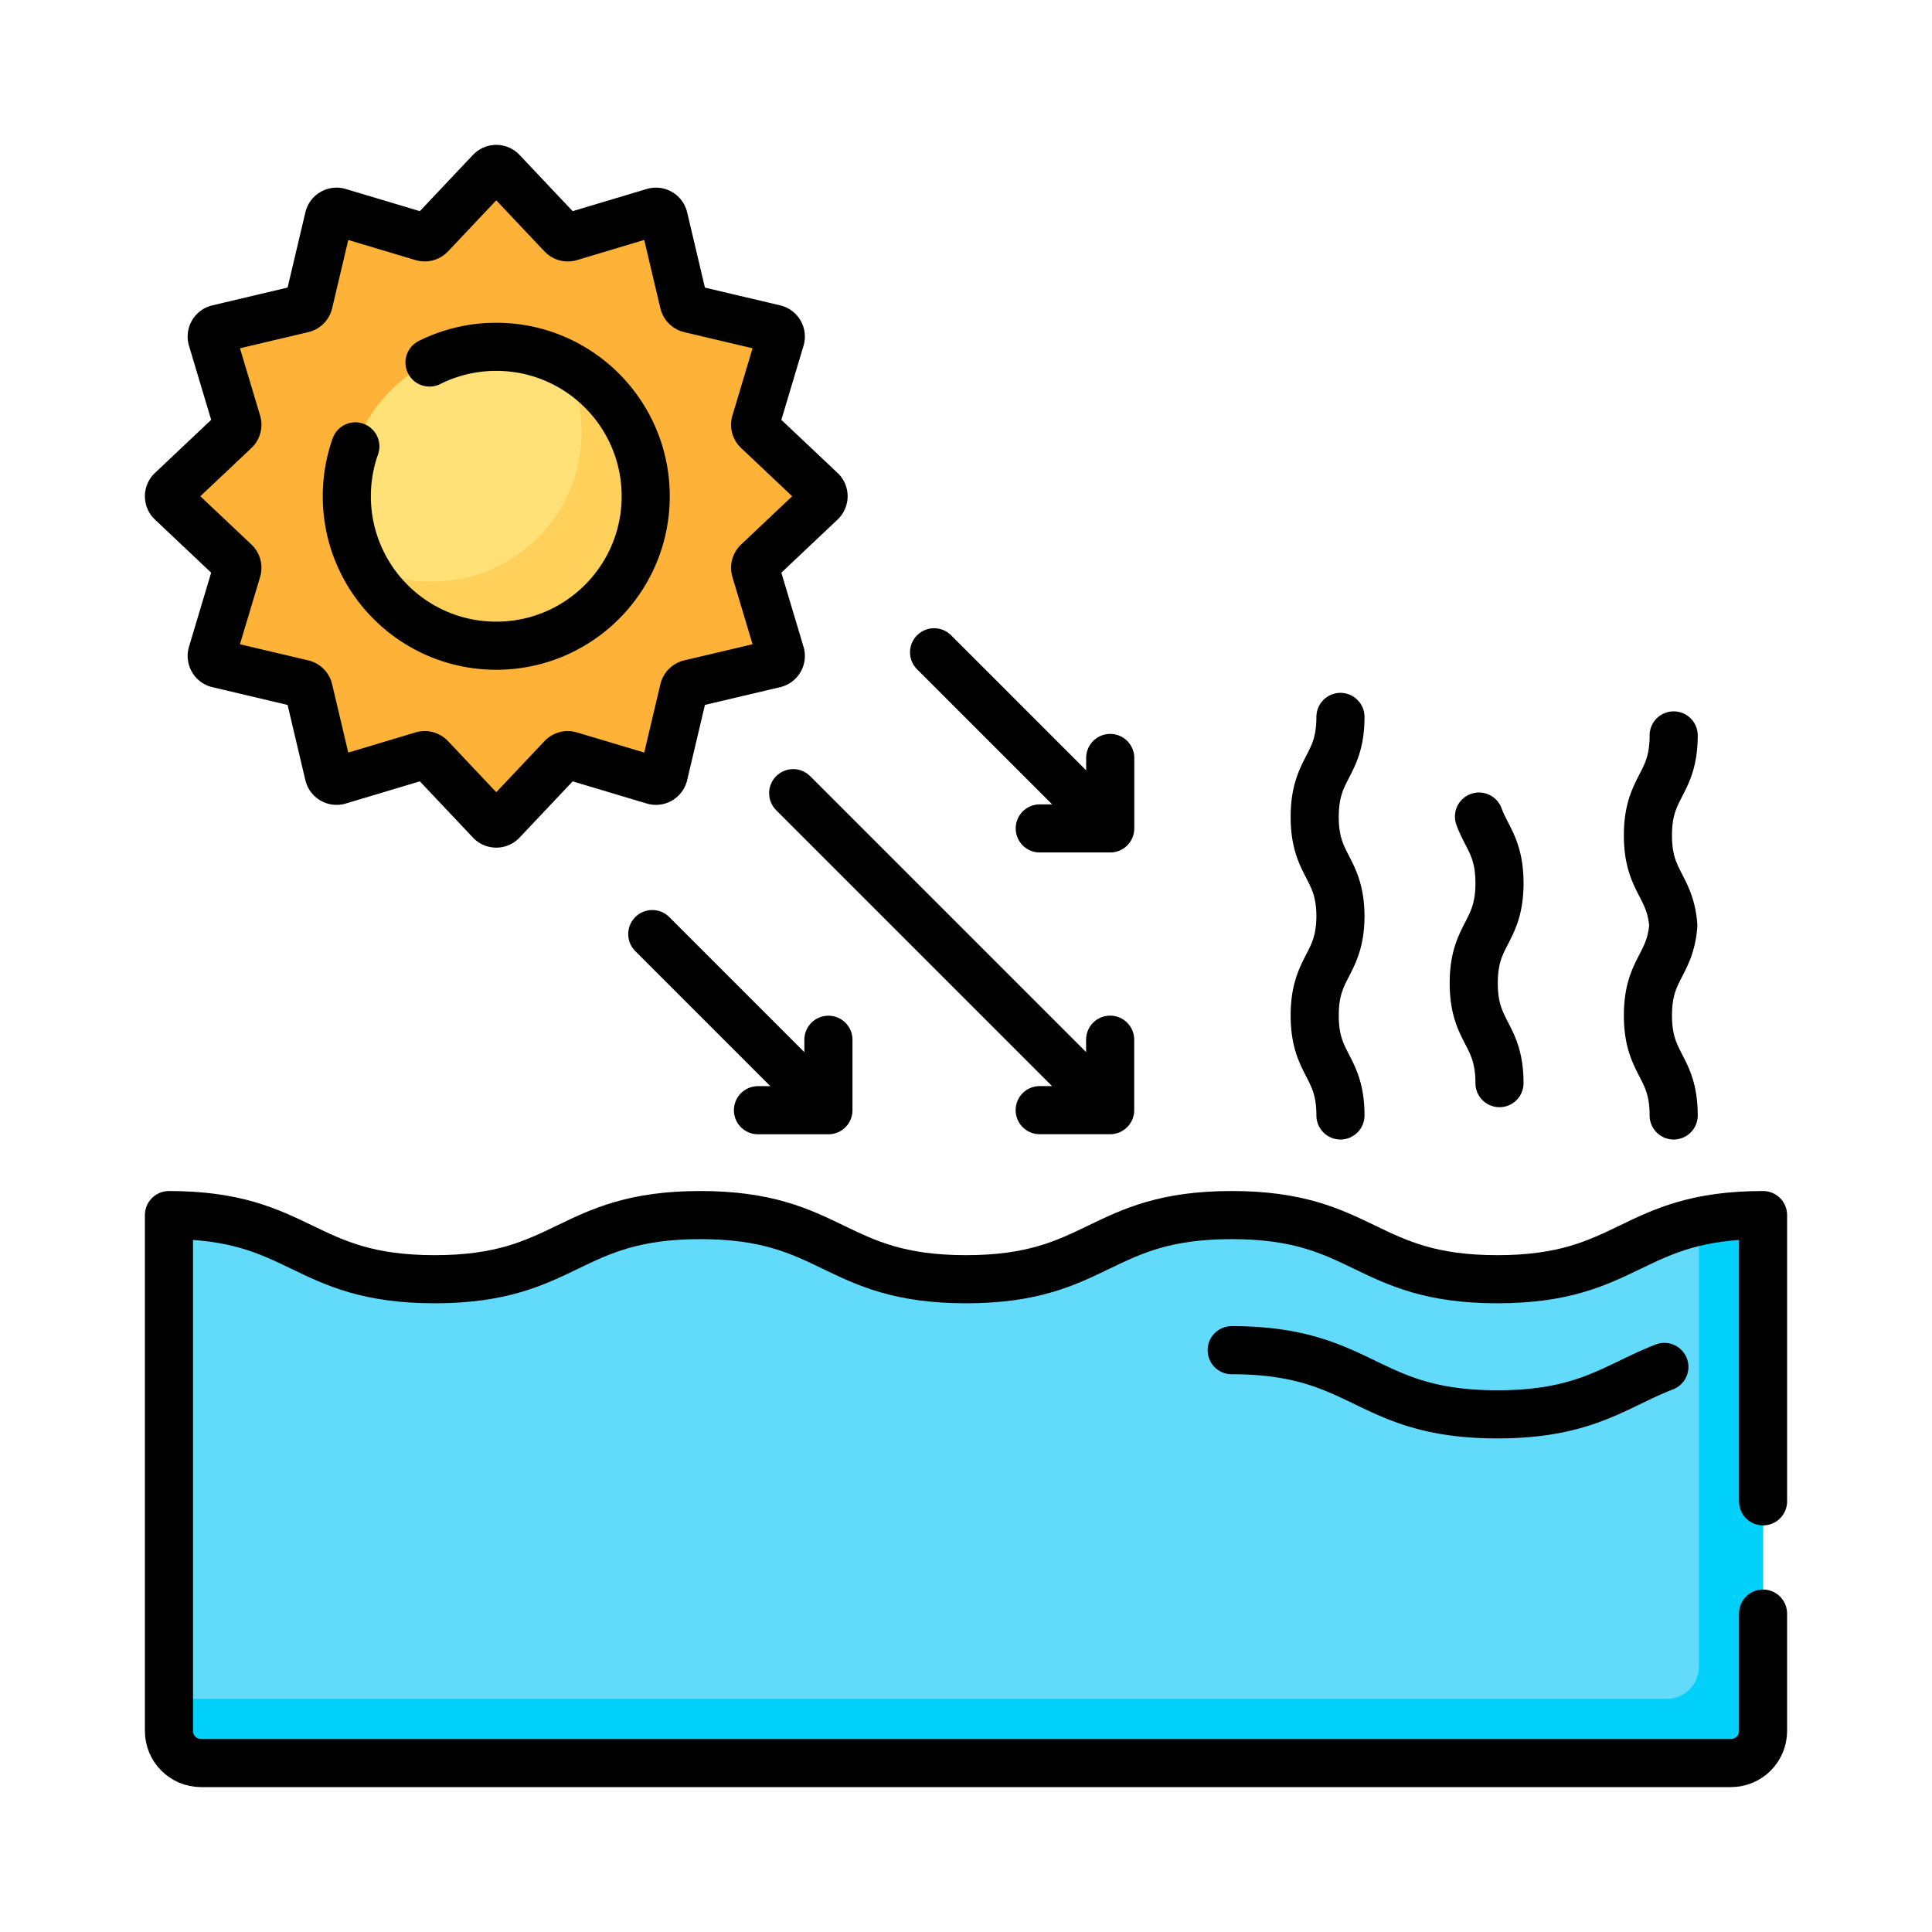
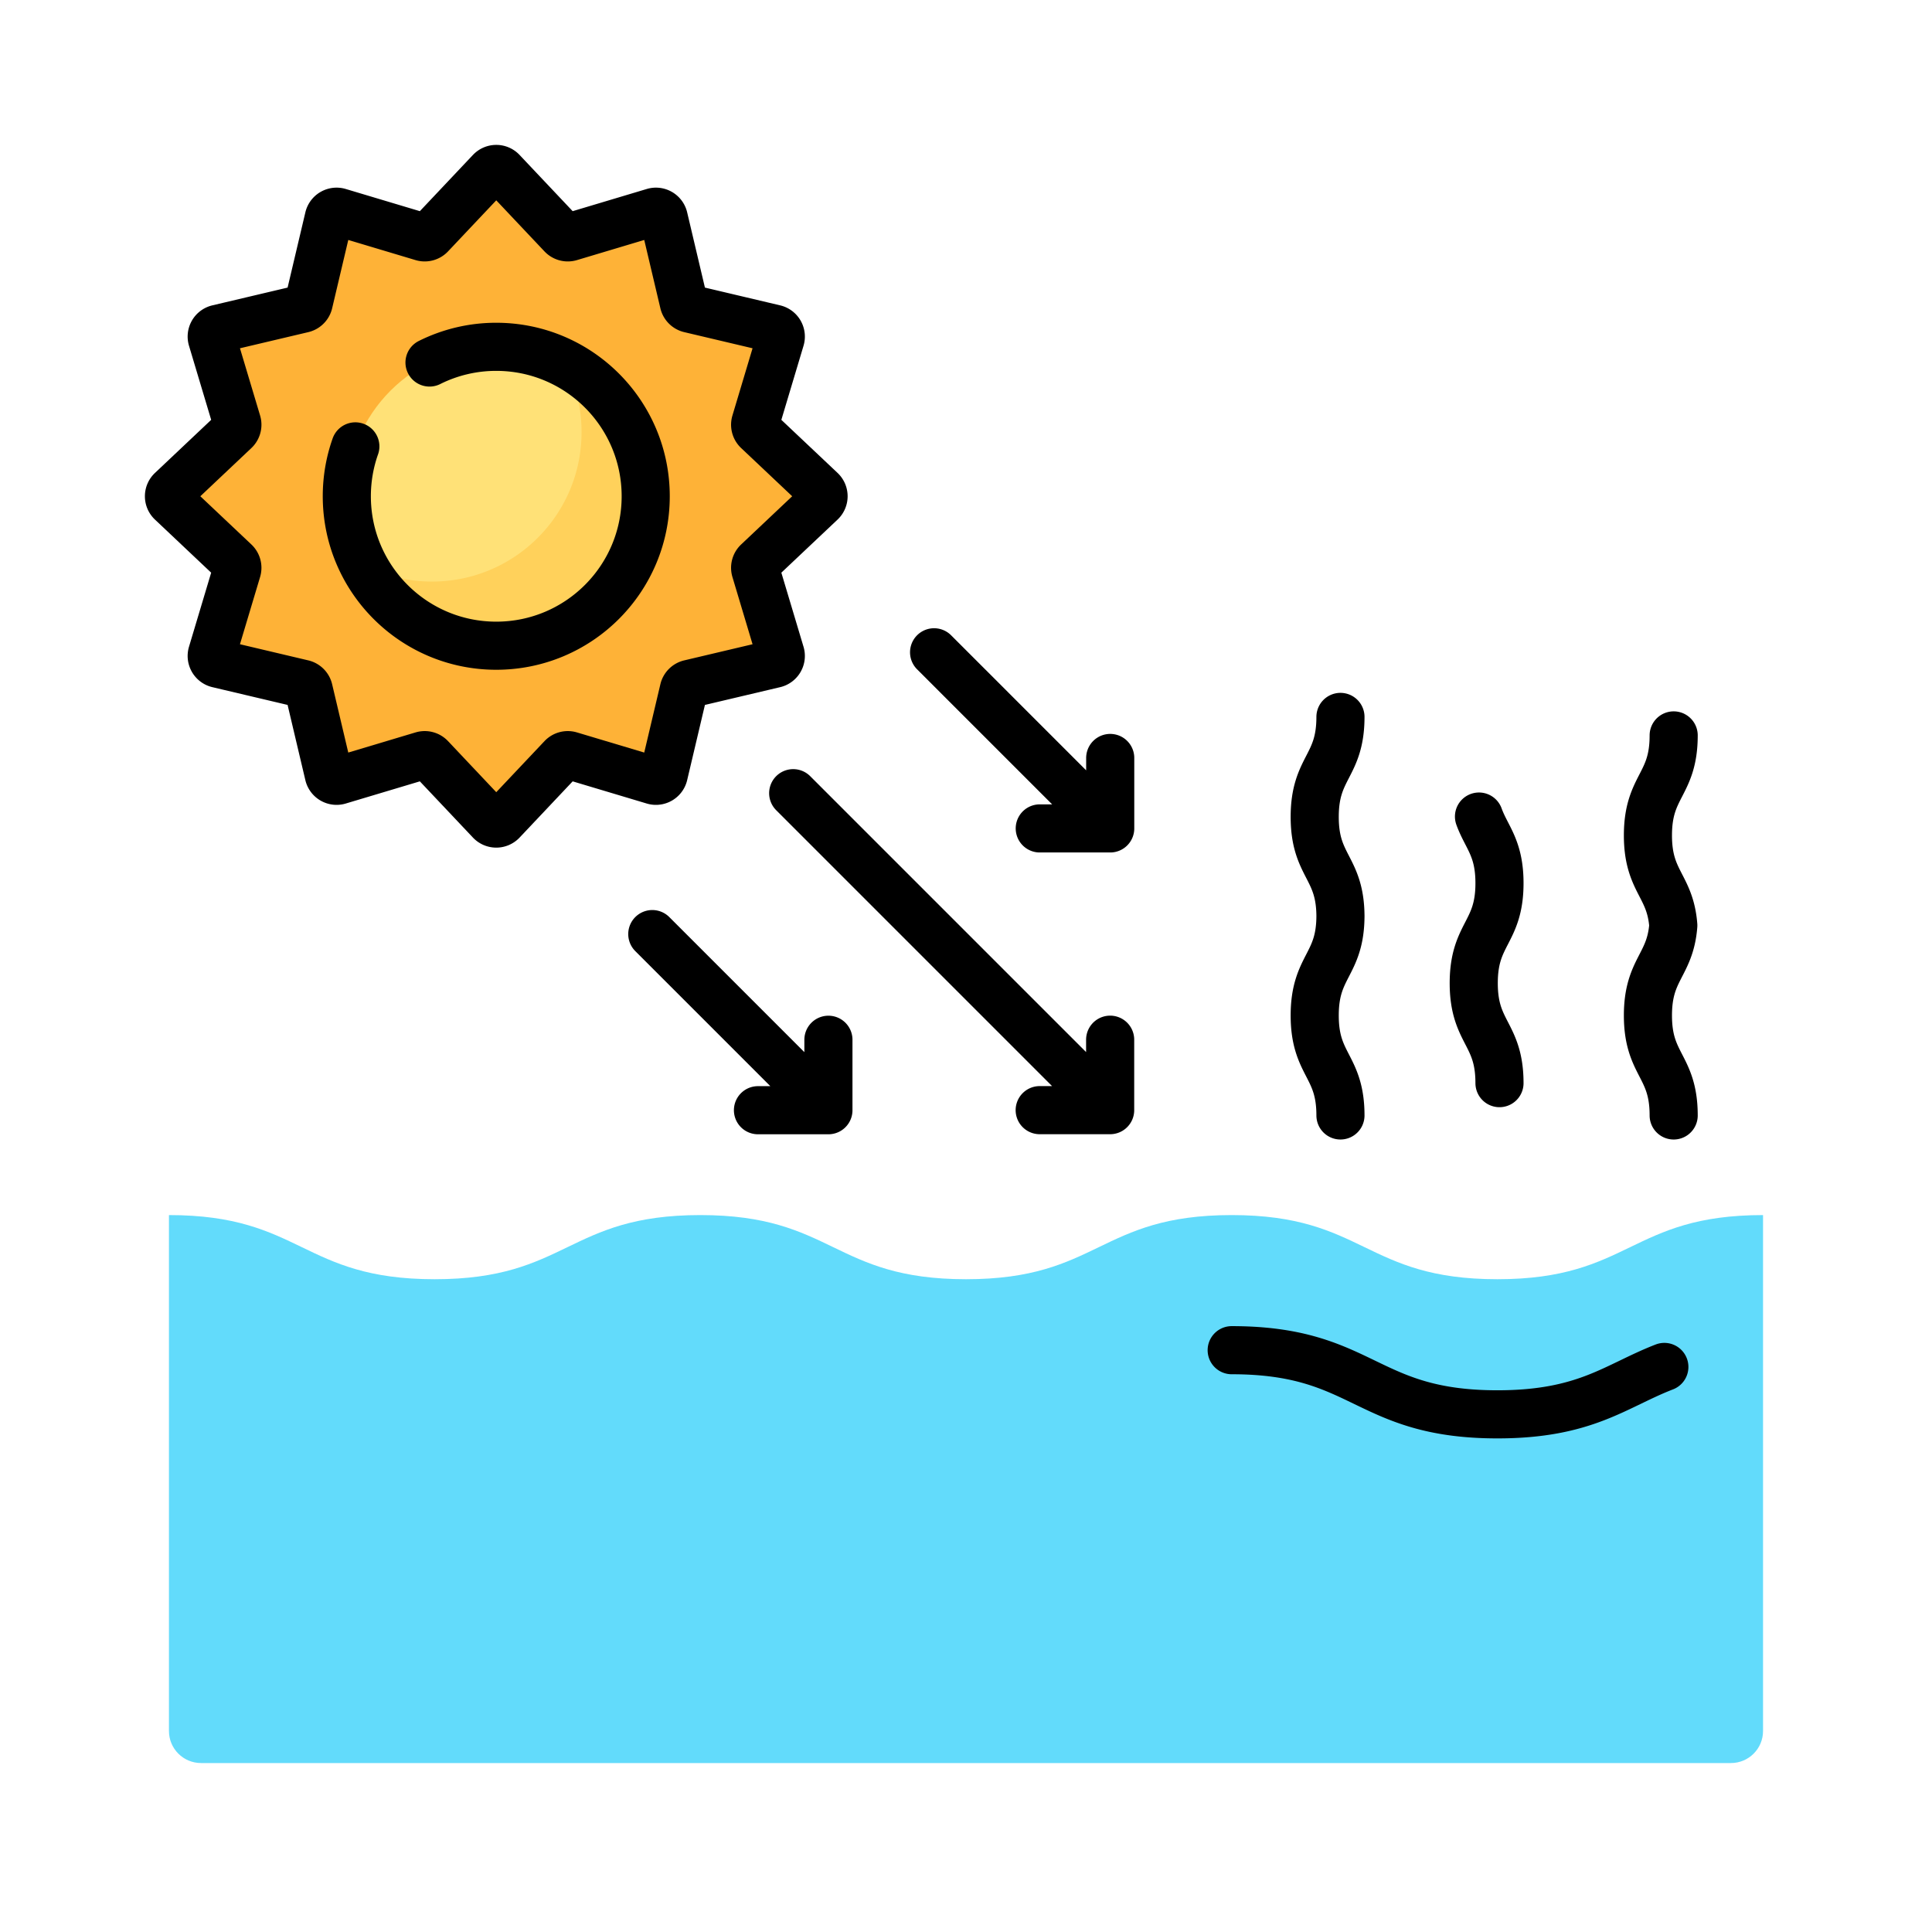
<svg xmlns="http://www.w3.org/2000/svg" version="1.1" width="512" height="512" x="0" y="0" viewBox="0 0 512 512" style="enable-background:new 0 0 512 512" xml:space="preserve">
  <g transform="matrix(0.85,0,0,0.85,38.4,38.4)">
    <path d="M504.5 333.656c-41.415 0-41.415 20-82.831 20-41.416 0-41.416-20-82.832-20-41.415 0-41.415 20-82.831 20-41.416 0-41.416-20-82.833-20-41.418 0-41.418 20-82.837 20s-41.418-20-82.837-20V494.5c0 5.523 4.477 10 10 10h477c5.523 0 10-4.477 10-10V333.656z" style="" fill="#62dbfb" data-original="#62dbfb" />
-     <path d="M484.5 335.615V474.5c0 5.523-4.477 10-10 10H7.5v10c0 5.523 4.477 10 10 10h477c5.523 0 10-4.477 10-10V333.656c-8.019 0-14.485.75-20 1.959z" style="" fill="#01d0fb" data-original="#01d0fb" />
    <path d="m210.809 111.364-19.769 18.668a2.5 2.5 0 0 0-.679 2.535l7.797 26.048a2.5 2.5 0 0 1-1.82 3.15l-26.466 6.25a2.502 2.502 0 0 0-1.859 1.859l-6.25 26.466a2.5 2.5 0 0 1-3.15 1.82l-26.047-7.797a2.501 2.501 0 0 0-2.535.679l-18.667 19.769a2.5 2.5 0 0 1-3.635 0L89.06 191.04a2.5 2.5 0 0 0-2.535-.679l-26.048 7.797a2.5 2.5 0 0 1-3.15-1.82l-6.25-26.466a2.503 2.503 0 0 0-1.858-1.859l-26.466-6.25a2.5 2.5 0 0 1-1.82-3.15l7.797-26.047a2.501 2.501 0 0 0-.679-2.535L8.284 111.364a2.5 2.5 0 0 1 0-3.635L28.052 89.06a2.5 2.5 0 0 0 .679-2.535l-7.797-26.048a2.5 2.5 0 0 1 1.82-3.15l26.466-6.25a2.502 2.502 0 0 0 1.859-1.859l6.25-26.466a2.5 2.5 0 0 1 3.15-1.82l26.047 7.797a2.501 2.501 0 0 0 2.535-.679l18.667-19.769a2.5 2.5 0 0 1 3.635 0l18.668 19.769a2.5 2.5 0 0 0 2.535.679l26.048-7.797a2.5 2.5 0 0 1 3.15 1.82l6.25 26.466a2.502 2.502 0 0 0 1.859 1.859l26.466 6.25a2.5 2.5 0 0 1 1.82 3.15l-7.797 26.047a2.501 2.501 0 0 0 .679 2.535l19.769 18.667a2.504 2.504 0 0 1-.001 3.638z" style="" fill="#feb237" data-original="#feb237" />
    <circle cx="109.546" cy="109.546" r="46.594" style="" fill="#ffe177" data-original="#ffe177" />
    <path d="M130.945 68.147a46.395 46.395 0 0 1 5.195 21.399c0 25.733-20.861 46.594-46.594 46.594a46.38 46.38 0 0 1-21.399-5.195c7.752 14.967 23.381 25.195 41.399 25.195 25.733 0 46.594-20.861 46.594-46.594 0-18.018-10.228-33.647-25.195-41.399z" style="" fill="#ffd15b" data-original="#ffd15b" />
-     <path d="M504.5 422.906v-89.25c-41.415 0-41.415 20-82.831 20-41.416 0-41.416-20-82.832-20-41.415 0-41.415 20-82.831 20-41.416 0-41.416-20-82.833-20-41.418 0-41.418 20-82.837 20s-41.418-20-82.837-20V494.5c0 5.523 4.477 10 10 10h477c5.523 0 10-4.477 10-10v-36.594" style="stroke-width:15;stroke-linecap:round;stroke-linejoin:round;stroke-miterlimit:10;" fill="none" stroke="#000000" stroke-width="15" stroke-linecap="round" stroke-linejoin="round" stroke-miterlimit="10" data-original="#000000" />
    <path d="M473.729 381.002c-15.283 5.926-24.505 14.779-52.06 14.779-41.416 0-41.416-20-82.832-20M210.809 111.364l-19.769 18.668a2.5 2.5 0 0 0-.679 2.535l7.797 26.048a2.5 2.5 0 0 1-1.82 3.15l-26.466 6.25a2.502 2.502 0 0 0-1.859 1.859l-6.25 26.466a2.5 2.5 0 0 1-3.15 1.82l-26.047-7.797a2.501 2.501 0 0 0-2.535.679l-18.667 19.769a2.5 2.5 0 0 1-3.635 0L89.06 191.04a2.5 2.5 0 0 0-2.535-.679l-26.048 7.797a2.5 2.5 0 0 1-3.15-1.82l-6.25-26.466a2.503 2.503 0 0 0-1.858-1.859l-26.466-6.25a2.5 2.5 0 0 1-1.82-3.15l7.797-26.047a2.501 2.501 0 0 0-.679-2.535L8.284 111.364a2.5 2.5 0 0 1 0-3.635L28.052 89.06a2.5 2.5 0 0 0 .679-2.535l-7.797-26.048a2.5 2.5 0 0 1 1.82-3.15l26.466-6.25a2.502 2.502 0 0 0 1.859-1.859l6.25-26.466a2.5 2.5 0 0 1 3.15-1.82l26.047 7.797a2.501 2.501 0 0 0 2.535-.679l18.667-19.769a2.5 2.5 0 0 1 3.635 0l18.668 19.769a2.5 2.5 0 0 0 2.535.679l26.048-7.797a2.5 2.5 0 0 1 3.15 1.82l6.25 26.466a2.502 2.502 0 0 0 1.859 1.859l26.466 6.25a2.5 2.5 0 0 1 1.82 3.15l-7.797 26.047a2.501 2.501 0 0 0 .679 2.535l19.769 18.667a2.504 2.504 0 0 1-.001 3.638z" style="stroke-width:15;stroke-linecap:round;stroke-linejoin:round;stroke-miterlimit:10;" fill="none" stroke="#000000" stroke-width="15" stroke-linecap="round" stroke-linejoin="round" stroke-miterlimit="10" data-original="#000000" />
    <path d="M88.735 67.847a46.404 46.404 0 0 1 20.811-4.894c25.733 0 46.594 20.861 46.594 46.594s-20.861 46.594-46.594 46.594-46.594-20.861-46.594-46.594c0-5.454.937-10.689 2.659-15.553M300.963 191.14v21.965h-21.965M246.051 158.193l53.497 53.497M300.942 278.978v21.964h-21.964M202.122 202.122l97.406 97.406M213.105 278.998v21.965H191.14M158.193 246.051l53.497 53.497M415.938 209.406c2.347 6.503 6.391 9.713 6.391 20.773 0 15.585-8.027 15.585-8.027 31.17s8.027 15.585 8.027 31.17M476.636 184.109c0 15.585-8.027 15.585-8.027 31.17 0 14.478 6.927 15.506 7.911 28.073-.984 12.567-7.911 13.595-7.911 28.073 0 15.585 8.027 15.585 8.027 31.17M372.746 178.341c0 15.585-8.027 15.585-8.027 31.17s8.027 15.585 8.027 31.17v-.426c0 15.585-8.027 15.585-8.027 31.17s8.027 15.585 8.027 31.17" style="stroke-width:15;stroke-linecap:round;stroke-linejoin:round;stroke-miterlimit:10;" fill="none" stroke="#000000" stroke-width="15" stroke-linecap="round" stroke-linejoin="round" stroke-miterlimit="10" data-original="#000000" />
  </g>
</svg>